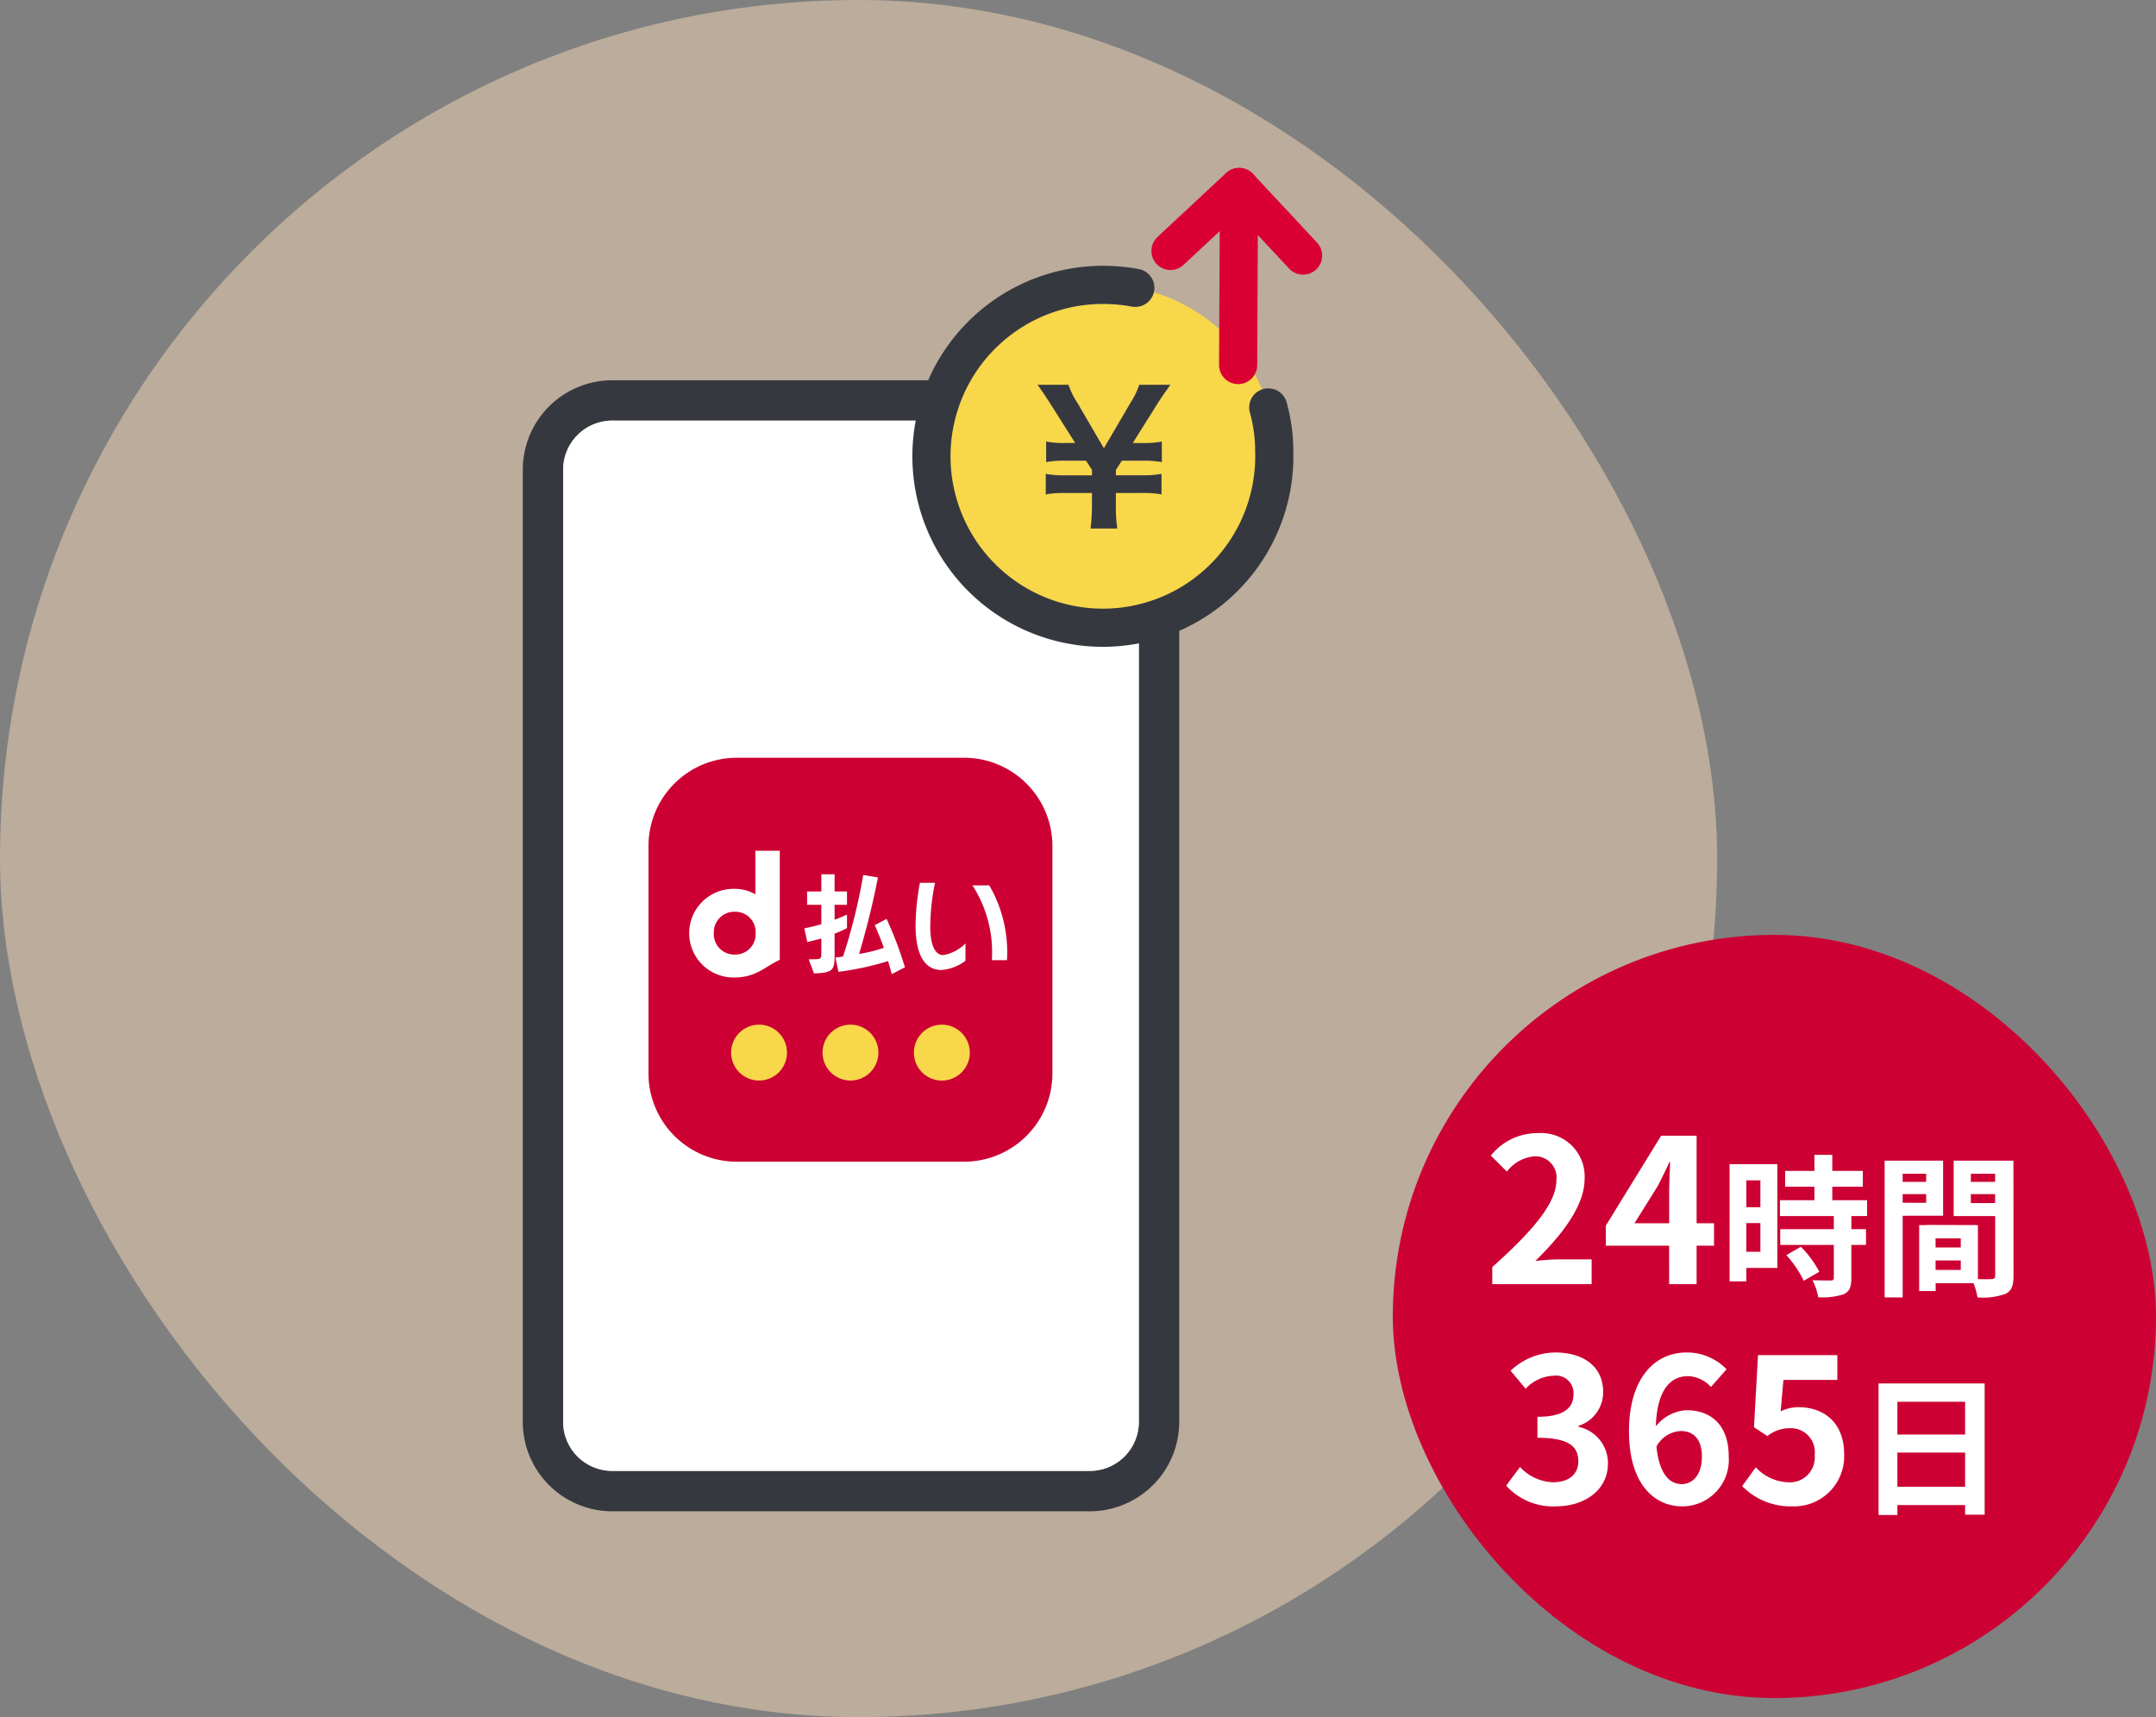
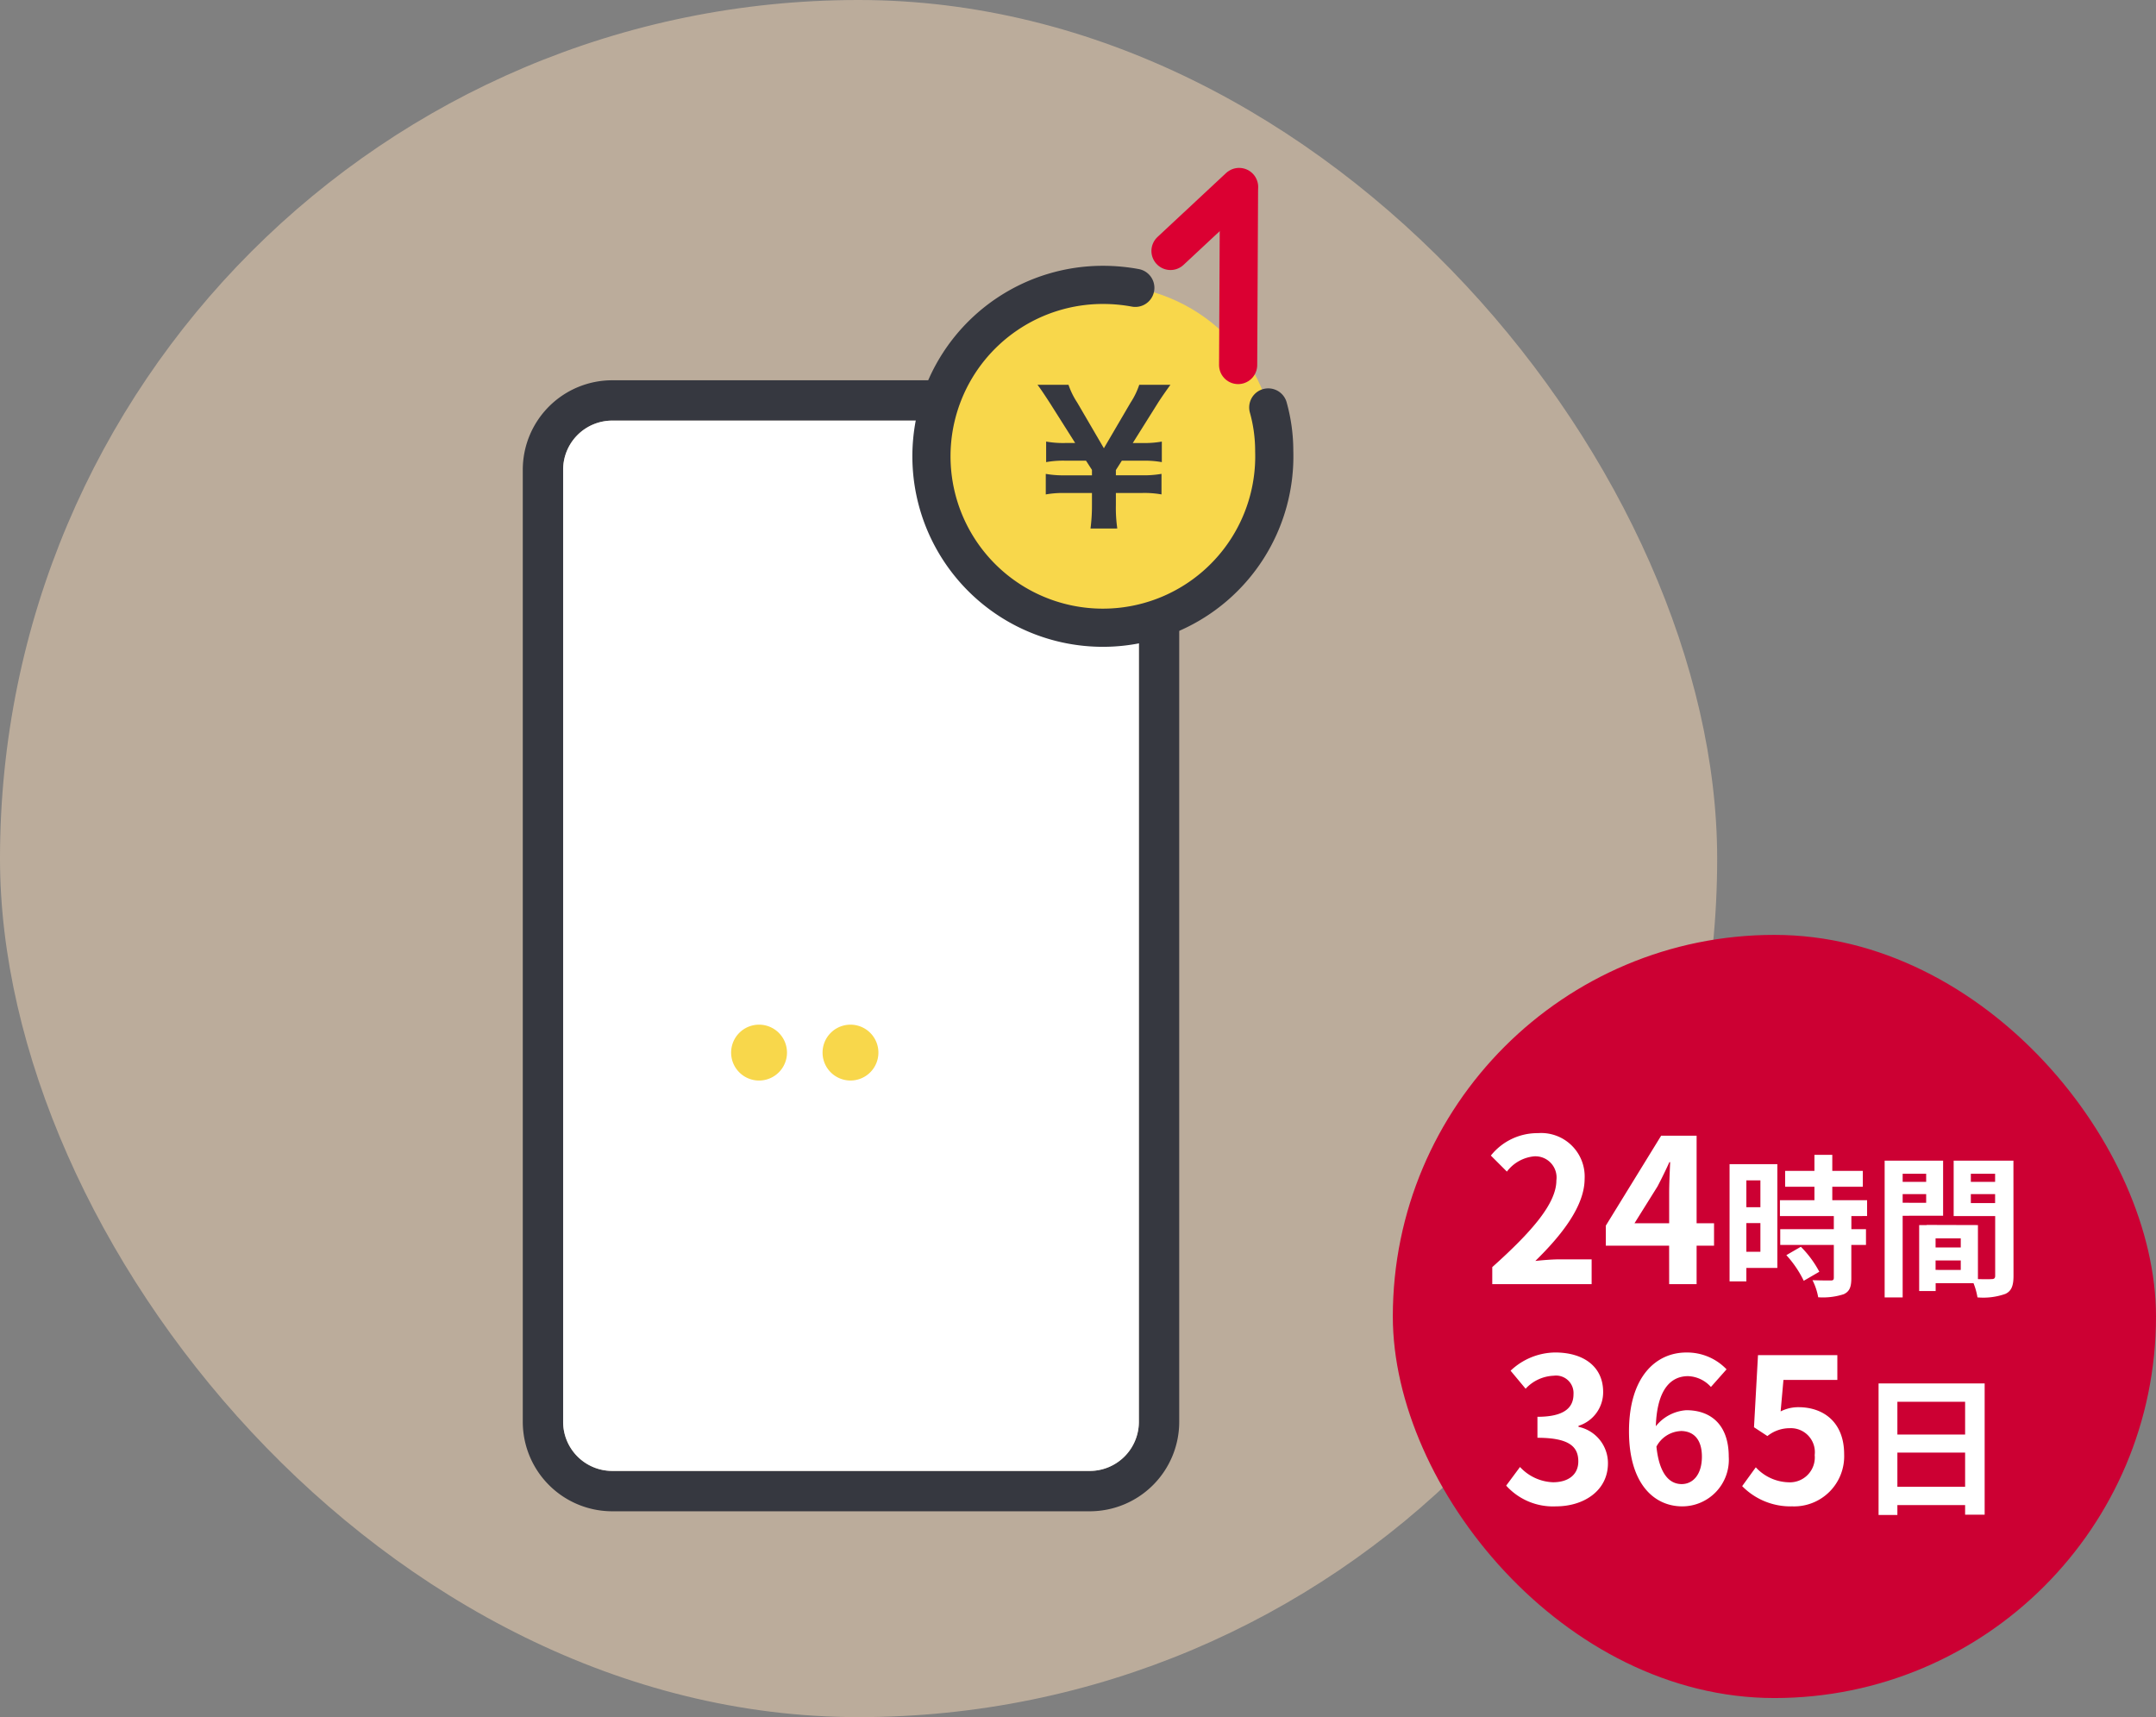
<svg xmlns="http://www.w3.org/2000/svg" width="226" height="180">
  <rect width="100%" height="100%" fill="#808080" stroke="none" />
  <g data-name="グループ 5098">
    <g data-name="icon 120%">
      <g data-name="グループ 4782">
        <rect data-name="長方形 2258" width="180" height="180" rx="90" fill="#f7dab8" opacity=".498" />
        <g data-name="グループ 4411" transform="translate(54.8 21.6)">
          <g data-name="グループ 3578">
            <path data-name="パス 2671" d="M59.441 18.262H9.371A9.382 9.382 0 0 0 0 27.633v99.819a9.382 9.382 0 0 0 9.371 9.37h50.07a9.381 9.381 0 0 0 9.37-9.37V27.633a9.381 9.381 0 0 0-9.37-9.371zm5.14 109.189a5.147 5.147 0 0 1-5.14 5.14H9.371a5.147 5.147 0 0 1-5.141-5.14V27.633a5.147 5.147 0 0 1 5.141-5.141h50.07a5.147 5.147 0 0 1 5.14 5.141z" fill="#363840" />
            <path data-name="パス 2672" d="M64.581 127.451a5.147 5.147 0 0 1-5.14 5.14H9.371a5.147 5.147 0 0 1-5.141-5.14V27.632a5.147 5.147 0 0 1 5.141-5.141h50.07a5.147 5.147 0 0 1 5.14 5.141z" fill="#fff" />
          </g>
          <g data-name="グループ 3410">
            <g data-name="グループ 3409">
-               <path data-name="パス 2365" d="M55.519 90.943a9.261 9.261 0 0 1-9.23 9.233H22.405a9.259 9.259 0 0 1-9.229-9.233V67.062a9.257 9.257 0 0 1 9.229-9.229h23.884a9.258 9.258 0 0 1 9.23 9.229z" fill="#c03" />
              <g data-name="グループ 3407" fill="#fff">
                <path data-name="パス 2366" d="M24.379 67.585v4.563a4.346 4.346 0 0 0-2.216-.574 4.647 4.647 0 0 0-.145 9.293h.145c2.308 0 3.169-1.117 4.776-1.852v-11.43h-2.56m-4.354 8.636a2.152 2.152 0 0 1 2.054-2.245h.137a2.125 2.125 0 0 1 2.194 2.056v.245a2.127 2.127 0 0 1-2.067 2.185h-.128a2.149 2.149 0 0 1-2.194-2.1v-.143" />
                <g data-name="グループ 3406">
                  <path data-name="パス 2367" d="M29.969 78.958h.127c1.177 0 1.2-.011 1.2-.617v-1.565c-.449.128-.971.256-1.469.373l-.318-1.438a17.942 17.942 0 0 0 1.787-.43V73.25h-1.494v-1.4h1.494v-1.8h1.389v1.8h1.3v1.4h-1.3v1.566c.631-.234 1.083-.449 1.3-.537v1.412q-.633.324-1.3.583v2.157c0 1.6-.083 1.951-2.158 2.01zm8.708 1.553c-.128-.489-.26-.946-.386-1.365a29.965 29.965 0 0 1-5.2 1.123l-.318-1.494c.271-.022.609-.08.8-.107a59.776 59.776 0 0 0 2.112-8.545l1.542.256c-.55 2.862-1.214 5.44-1.972 8.021a16.833 16.833 0 0 0 2.589-.64c-.266-.807-.594-1.552-.945-2.382l1.236-.656a39.574 39.574 0 0 1 1.924 5.079z" />
-                   <path data-name="パス 2368" d="M46.403 79.111a4.683 4.683 0 0 1-2.524.969c-1.528 0-2.706-1.236-2.706-4.692a25.255 25.255 0 0 1 .456-4.449h1.585a23.1 23.1 0 0 0-.5 4.625c0 1.83.473 2.953 1.368 2.953a4.308 4.308 0 0 0 2.323-1.225zm2.768-.058a12.905 12.905 0 0 0-2.037-7.843h1.763a13.889 13.889 0 0 1 1.857 7.843z" />
+                   <path data-name="パス 2368" d="M46.403 79.111a4.683 4.683 0 0 1-2.524.969a25.255 25.255 0 0 1 .456-4.449h1.585a23.1 23.1 0 0 0-.5 4.625c0 1.83.473 2.953 1.368 2.953a4.308 4.308 0 0 0 2.323-1.225zm2.768-.058a12.905 12.905 0 0 0-2.037-7.843h1.763a13.889 13.889 0 0 1 1.857 7.843z" />
                </g>
              </g>
              <g data-name="グループ 3408" fill="#f8d74b">
                <path data-name="パス 2369" d="M27.695 88.74a2.928 2.928 0 1 1-2.934-2.928 2.928 2.928 0 0 1 2.934 2.928z" />
                <path data-name="パス 2370" d="M37.278 88.74a2.927 2.927 0 1 1-2.928-2.928 2.928 2.928 0 0 1 2.928 2.928z" />
-                 <path data-name="パス 2371" d="M46.859 88.74a2.93 2.93 0 1 1-2.932-2.928 2.931 2.931 0 0 1 2.932 2.928z" />
              </g>
            </g>
          </g>
          <path data-name="パス 2380" d="M68.206 35.192a13.719 13.719 0 0 1-.136-2.242v-1.181h2.57a9.456 9.456 0 0 1 1.826.139v-1.982a9.628 9.628 0 0 1-1.826.139h-2.57v-.5l.574-.9h2.03a9.451 9.451 0 0 1 1.826.139v-1.989a9.283 9.283 0 0 1-1.826.139h-.973l2.4-3.823c.313-.5 1.008-1.494 1.234-1.79h-3.008a7.349 7.349 0 0 1-.835 1.719l-2.573 4.403-2.572-4.414a7.411 7.411 0 0 1-.835-1.7h-2.989c.261.33.712 1.008 1.216 1.79l2.416 3.819h-.973a9.294 9.294 0 0 1-1.826-.139v1.974a9.212 9.212 0 0 1 1.826-.139h2.016l.574.886v.523h-2.624a9.459 9.459 0 0 1-1.826-.139v1.981a9.293 9.293 0 0 1 1.826-.139h2.624v1.182a17.025 17.025 0 0 1-.139 2.242z" fill="#363840" />
          <ellipse data-name="楕円形 1951" cx="17.962" cy="17.434" rx="17.962" ry="17.434" transform="translate(42.846 8.259)" fill="#f8d74b" />
          <path data-name="楕円形 1951" d="M78.144 21.111a16.987 16.987 0 0 1 .626 4.586A17.97 17.97 0 1 1 60.808 8.263a18.606 18.606 0 0 1 3.4.31" fill="none" stroke="#363840" stroke-linecap="round" stroke-width="4" />
          <path data-name="パス 2385" d="M62.319 33.8a14.92 14.92 0 0 1-.148-2.439v-1.285h2.795a10.285 10.285 0 0 1 1.987.151v-2.155a10.472 10.472 0 0 1-1.987.151h-2.795v-.548l.624-.983h2.206a10.28 10.28 0 0 1 1.986.151v-2.154a10.1 10.1 0 0 1-1.986.151h-1.059l2.609-4.159c.34-.548 1.1-1.625 1.342-1.947h-3.272a7.972 7.972 0 0 1-.908 1.87l-2.8 4.785-2.8-4.8a8.062 8.062 0 0 1-.908-1.852h-3.251c.284.359.775 1.1 1.323 1.947l2.628 4.154h-1.059a10.02 10.02 0 0 1-1.986-.151v2.155a10.021 10.021 0 0 1 1.986-.151h2.193l.624.964v.571h-2.855a10.289 10.289 0 0 1-1.986-.151v2.155a10.108 10.108 0 0 1 1.986-.151h2.855v1.285a18.507 18.507 0 0 1-.151 2.439z" fill="#363840" />
          <g data-name="グループ 3513" fill="none" stroke="#db0032" stroke-linecap="round" stroke-width="4">
            <path data-name="線 817" d="m74.986 16.664.089-18.045" />
-             <path data-name="線 818" d="m81.793 5.192-6.707-7.191" />
            <path data-name="線 819" d="M67.896 4.706 75.088-2" />
          </g>
        </g>
      </g>
      <g data-name="グループ 4638" transform="translate(146.4 98.4)">
        <rect data-name="長方形 2600" width="80" height="80" rx="40" transform="translate(-.4 -.4)" fill="#c03" />
        <path d="M10.025 36.212h10.416v-2.6h-3.36c-.735 0-1.764.084-2.541.168 2.835-2.772 5.166-5.8 5.166-8.61a4.559 4.559 0 0 0-4.893-4.788 6.238 6.238 0 0 0-4.935 2.352l1.68 1.68a4.066 4.066 0 0 1 2.856-1.6 2.22 2.22 0 0 1 2.331 2.52c0 2.394-2.5 5.313-6.72 9.093zm14.91-6.384 2.415-3.864c.441-.84.861-1.7 1.239-2.541h.084c-.042.924-.105 2.331-.105 3.234v3.171zm3.633 6.384h2.877V32.18h1.827v-2.352h-1.827v-9.177h-3.717l-5.8 9.429v2.1h6.636zm9.564-10.88v2.816H36.66v-2.816zM36.66 32.82v-3.008h1.472v3.008zm3.248-9.184H34.9v12.288h1.76v-1.412h3.248zm.944 9.536a11.256 11.256 0 0 1 1.824 2.688l1.632-.948a11.04 11.04 0 0 0-1.936-2.62zm8.464-4.1v-1.66h-3.648v-1.408h3.2V24.34h-3.2v-1.68h-1.872v1.68h-3.072v1.664h3.072v1.408H40.18v1.664h5.648v1.376h-5.616V32.1h5.616v3.44c0 .224-.08.288-.336.288-.24 0-1.136 0-1.9-.032a6.417 6.417 0 0 1 .599 1.792 7.084 7.084 0 0 0 2.672-.32c.624-.288.8-.768.8-1.68V32.1h1.536v-1.648h-1.531v-1.376zm6.192-4.432v.848h-2.464v-.848zm-2.464 3.04v-.908h2.464v.912zm4.24 1.36v-5.776h-6.128v14.34h1.888v-8.56zm2.907-1.328v-.94h2.544v.94zm2.544-3.072v.848h-2.544v-.848zm-6.24 10.08v-.988h2.64v.992zm2.64-2.352h-2.64v-.956h2.64zm5.52-9.1h-6.264v5.808h4.352v6.256c0 .256-.1.352-.384.352-.208.016-.8.016-1.424 0V30.02l-5.376-.016v.016h-.784v6.912h1.728v-.82h3.968a7.045 7.045 0 0 1 .416 1.488 6.913 6.913 0 0 0 2.928-.368c.64-.3.848-.864.848-1.888zM16.691 59.506c2.961 0 5.46-1.659 5.46-4.515a3.886 3.886 0 0 0-3.087-3.822v-.105a3.688 3.688 0 0 0 2.584-3.552c0-2.646-2.037-4.137-5.04-4.137a6.894 6.894 0 0 0-4.662 1.911l1.575 1.89a4.224 4.224 0 0 1 2.94-1.364 1.832 1.832 0 0 1 2.079 1.932c0 1.386-.924 2.373-3.78 2.373v2.2c3.381 0 4.284.966 4.284 2.478 0 1.407-1.071 2.184-2.646 2.184a4.937 4.937 0 0 1-3.465-1.6l-1.449 1.953a6.606 6.606 0 0 0 5.207 2.174zm13.083-7.9c1.344 0 2.226.861 2.226 2.688 0 1.911-.966 2.877-2.121 2.877-1.3 0-2.352-1.092-2.646-3.927a3.038 3.038 0 0 1 2.542-1.632zm.168 7.9a4.885 4.885 0 0 0 4.872-5.208c0-3.318-1.848-4.872-4.452-4.872a4.474 4.474 0 0 0-3.192 1.68c.126-3.906 1.6-5.25 3.381-5.25a3.374 3.374 0 0 1 2.394 1.134l1.639-1.848a5.72 5.72 0 0 0-4.221-1.764c-3.129 0-6.006 2.478-6.006 8.274 0 5.481 2.625 7.854 5.586 7.854zm11.529 0a5.251 5.251 0 0 0 5.439-5.46c0-3.381-2.184-4.935-4.788-4.935a4.082 4.082 0 0 0-1.869.441l.294-3.3h5.65v-2.6H37.88l-.42 7.56 1.407.924a3.718 3.718 0 0 1 2.331-.824 2.515 2.515 0 0 1 2.625 2.814 2.609 2.609 0 0 1-2.751 2.856 4.83 4.83 0 0 1-3.423-1.57l-1.428 1.973a7.083 7.083 0 0 0 5.251 2.121zm11.02-2.054v-3.584h7.1v3.584zm7.1-8.912v3.44h-7.1v-3.44zm-9.072-1.92v13.792h1.972v-1.04h7.1v1.008h2.048V46.62z" fill="#fff" />
      </g>
    </g>
  </g>
</svg>